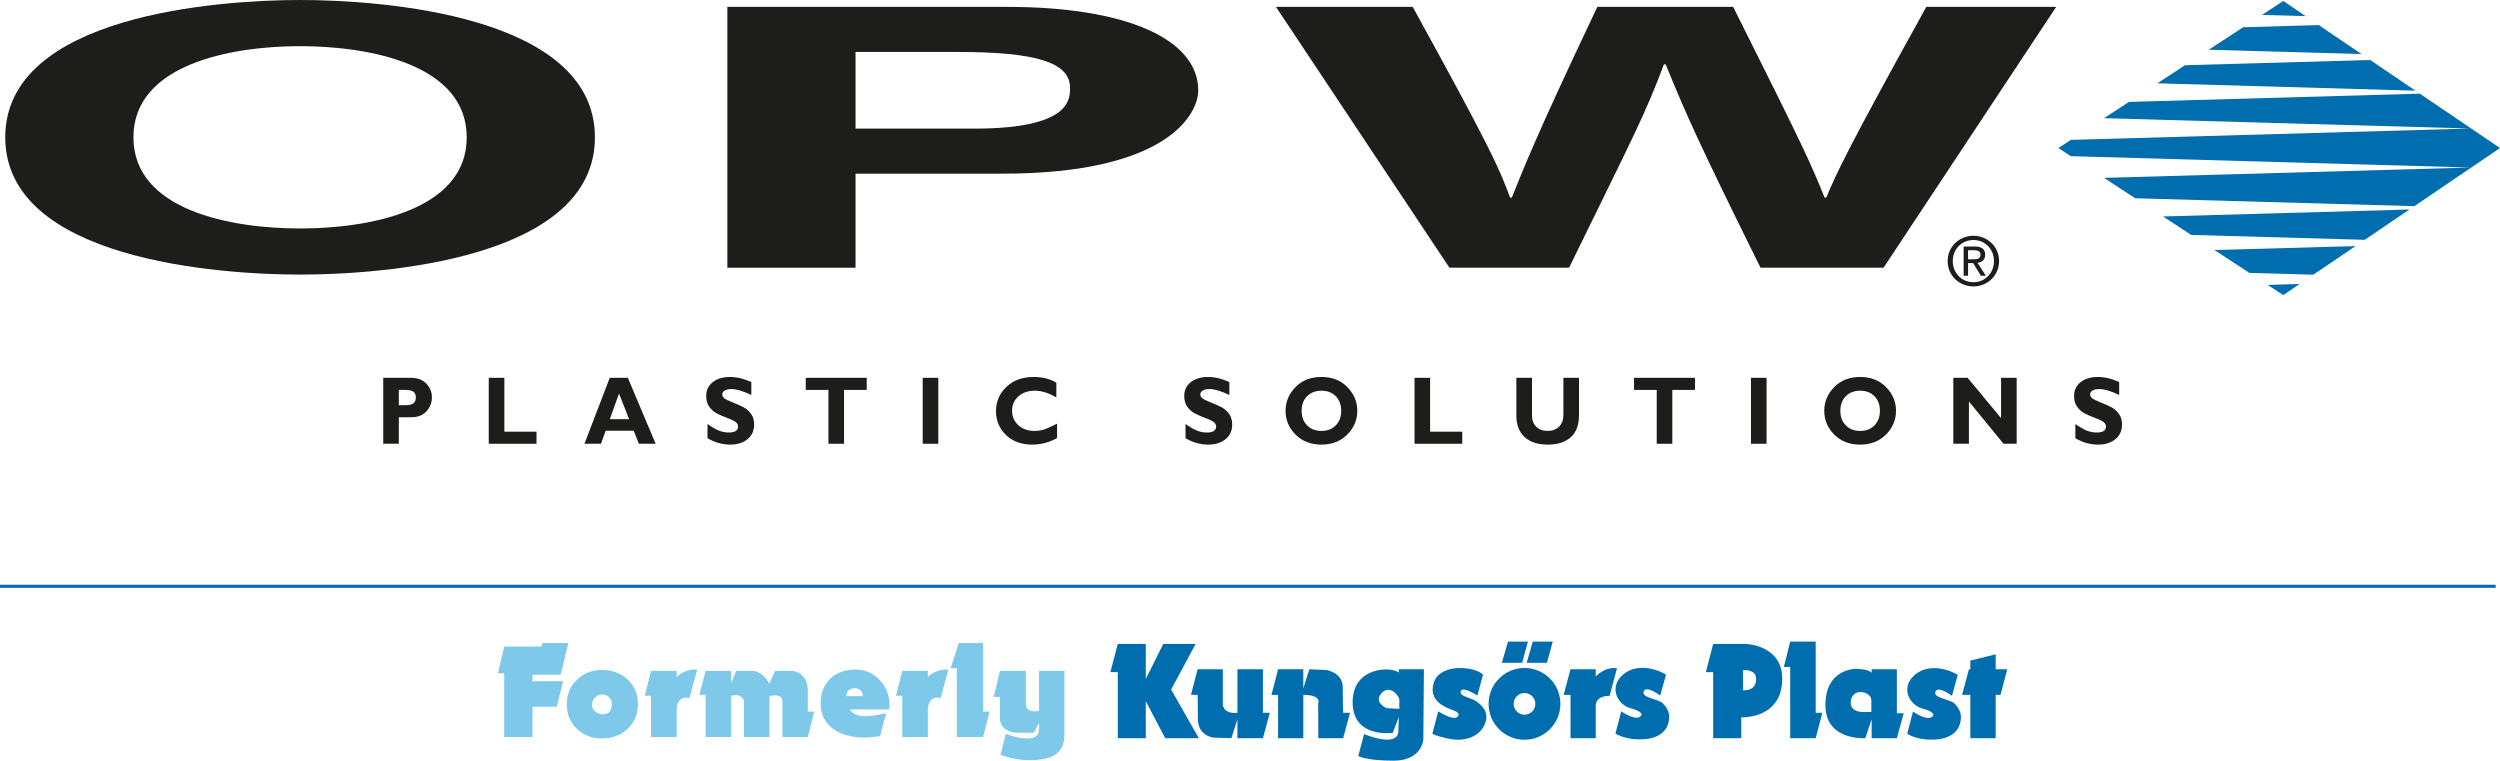
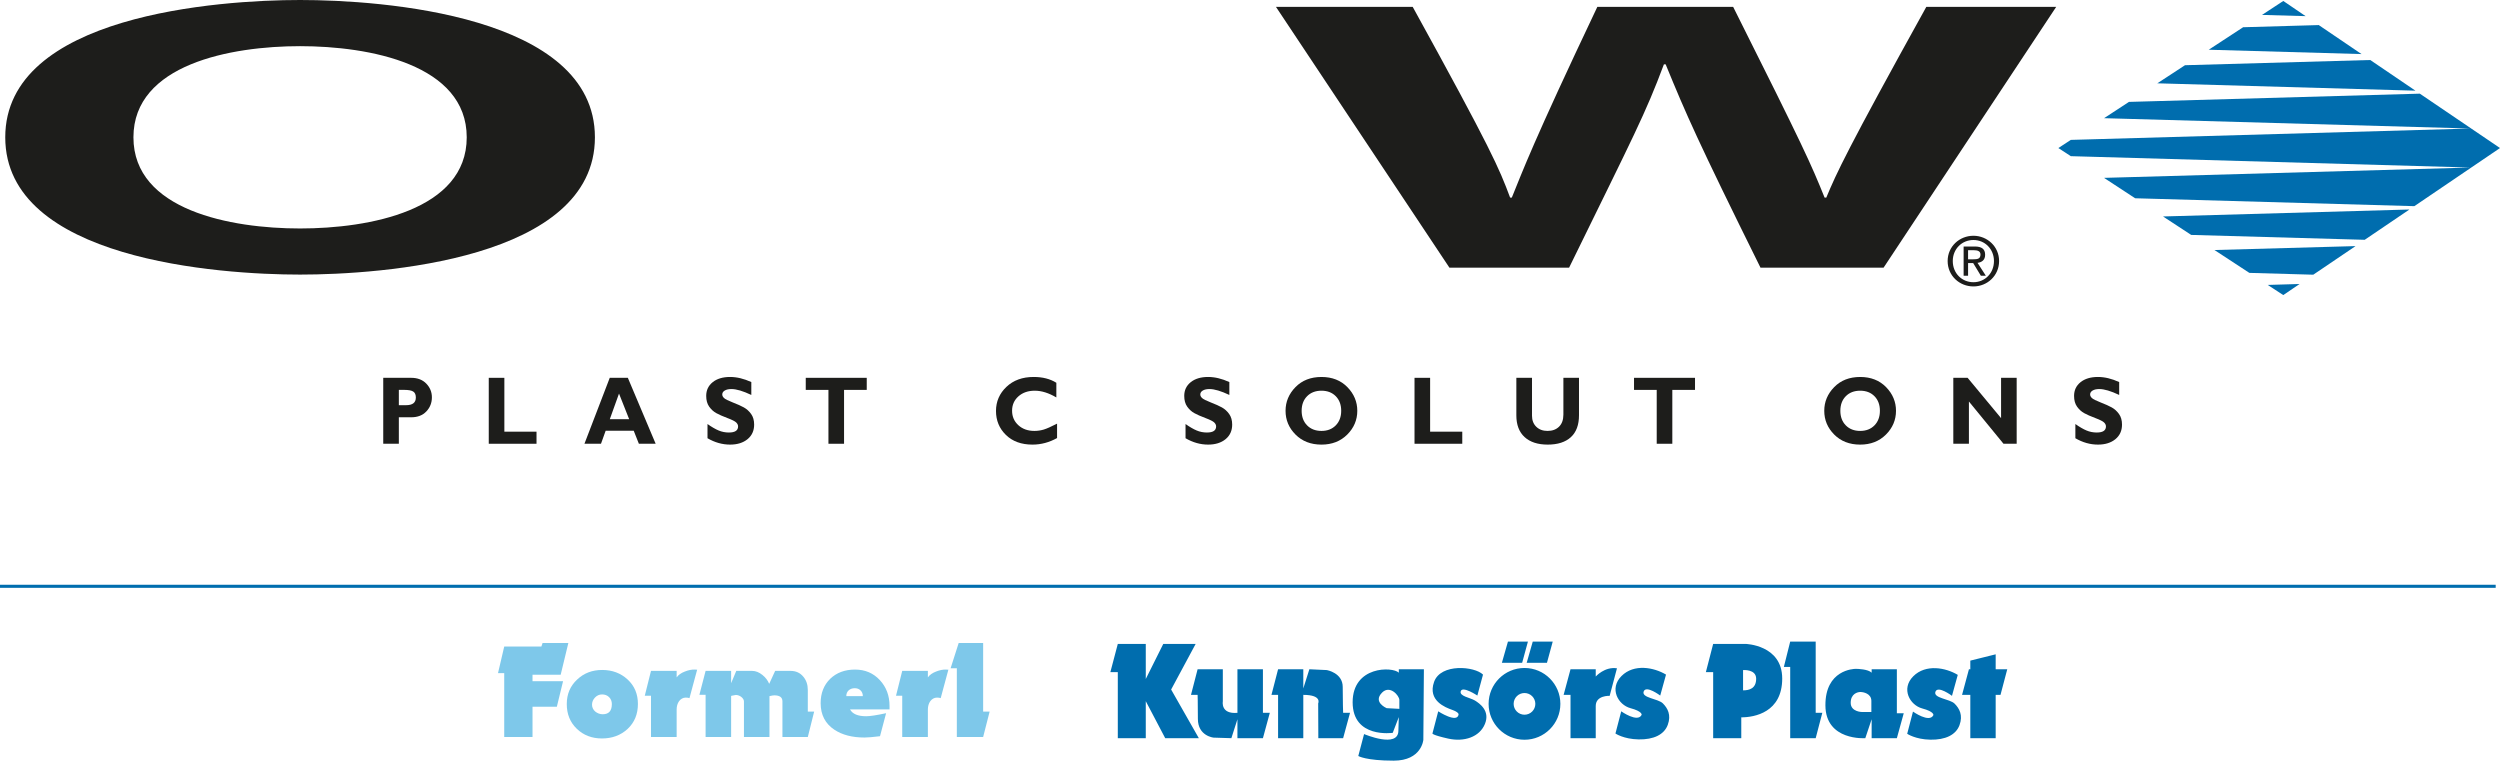
<svg xmlns="http://www.w3.org/2000/svg" id="Layer_1" viewBox="0 0 610.052 185.616">
  <defs>
    <style>      .st0 {        fill: #7ec8ea;      }      .st1, .st2 {        fill: #006dae;      }      .st3 {        fill: #1d1d1b;      }      .st2 {        fill-rule: evenodd;      }    </style>
  </defs>
  <g>
    <path class="st3" d="M93.519,92.196h6.817c1.547,0,2.775.471,3.688,1.414.912.946,1.367,2.062,1.367,3.352,0,1.336-.451,2.481-1.352,3.433-.901.955-2.129,1.429-3.682,1.429h-3.031v6.462h-3.808v-16.09ZM97.327,95.141v3.733h1.772c1.583,0,2.375-.623,2.375-1.867,0-.698-.211-1.185-.634-1.457s-1.146-.409-2.167-.409h-1.346Z" />
    <path class="st3" d="M130.921,105.337v2.949h-11.654v-16.09h3.808v13.141h7.847Z" />
    <path class="st3" d="M153.206,92.196l6.789,16.09h-4.095l-1.259-3.178h-6.847l-1.141,3.178h-4.036l6.175-16.09h4.412ZM153.529,102.295l-2.478-6.254-2.247,6.254h4.724Z" />
    <path class="st3" d="M183.337,93.231v3.144c-2.028-.961-3.643-1.439-4.848-1.439-.685,0-1.231.121-1.636.363s-.608.561-.608.961c0,.307.147.598.439.874s1.003.633,2.133,1.073c1.13.437,2.036.843,2.713,1.219.679.378,1.265.909,1.757,1.591.493.682.74,1.547.74,2.592,0,1.488-.538,2.676-1.614,3.56-1.076.881-2.493,1.324-4.251,1.324-1.898,0-3.736-.518-5.516-1.557v-3.467c1.022.722,1.927,1.25,2.715,1.578.788.332,1.623.496,2.505.496,1.496,0,2.243-.496,2.243-1.485,0-.338-.15-.657-.45-.955-.299-.301-1.019-.664-2.161-1.095-1.141-.428-2.047-.828-2.713-1.197-.668-.369-1.243-.896-1.729-1.578-.485-.685-.727-1.56-.727-2.626,0-1.383.529-2.499,1.586-3.349,1.057-.847,2.473-1.271,4.247-1.271,1.634,0,3.358.412,5.175,1.243Z" />
    <path class="st3" d="M211.503,92.196v2.946h-5.537v13.144h-3.808v-13.144h-5.538v-2.946h14.882Z" />
-     <path class="st3" d="M228.969,92.196v16.09h-3.808v-16.09h3.808Z" />
    <path class="st3" d="M257.946,103.38v3.513c-1.912,1.067-3.915,1.6-6.008,1.6-2.715,0-4.876-.791-6.484-2.369-1.609-1.575-2.412-3.523-2.412-5.833s.848-4.273,2.544-5.885c1.696-1.612,3.912-2.419,6.647-2.419,2.181,0,4.028.471,5.538,1.417v3.581c-1.854-1.098-3.608-1.647-5.264-1.647-1.628,0-2.957.459-3.989,1.377s-1.549,2.087-1.549,3.507c0,1.426.51,2.605,1.527,3.535s2.321,1.395,3.912,1.395c.788,0,1.547-.112,2.276-.329.73-.22,1.817-.701,3.262-1.445Z" />
    <path class="st3" d="M299.987,93.231v3.144c-2.028-.961-3.643-1.439-4.848-1.439-.685,0-1.231.121-1.636.363s-.608.561-.608.961c0,.307.147.598.439.874s1.003.633,2.133,1.073c1.13.437,2.036.843,2.713,1.219.679.378,1.265.909,1.757,1.591.493.682.74,1.547.74,2.592,0,1.488-.538,2.676-1.614,3.56-1.076.881-2.493,1.324-4.251,1.324-1.898,0-3.736-.518-5.516-1.557v-3.467c1.022.722,1.927,1.25,2.715,1.578.788.332,1.623.496,2.505.496,1.496,0,2.243-.496,2.243-1.485,0-.338-.15-.657-.45-.955-.299-.301-1.019-.664-2.161-1.095-1.141-.428-2.047-.828-2.713-1.197-.668-.369-1.243-.896-1.729-1.578-.485-.685-.727-1.56-.727-2.626,0-1.383.529-2.499,1.586-3.349,1.057-.847,2.473-1.271,4.247-1.271,1.634,0,3.358.412,5.175,1.243Z" />
    <path class="st3" d="M322.465,91.988c2.605,0,4.713.828,6.326,2.481,1.611,1.656,2.417,3.581,2.417,5.777,0,2.226-.817,4.158-2.451,5.795-1.634,1.634-3.73,2.453-6.292,2.453-2.589,0-4.698-.816-6.324-2.443-1.628-1.628-2.44-3.563-2.44-5.805,0-2.205.808-4.13,2.423-5.783,1.616-1.65,3.729-2.474,6.341-2.474ZM322.465,105.154c1.445,0,2.608-.453,3.492-1.355.882-.902,1.324-2.087,1.324-3.554,0-1.473-.442-2.661-1.324-3.56-.884-.896-2.047-1.346-3.492-1.346-1.451,0-2.62.45-3.507,1.346-.887.899-1.33,2.087-1.33,3.56,0,1.467.443,2.651,1.33,3.554.887.902,2.056,1.355,3.507,1.355Z" />
    <path class="st3" d="M356.825,105.337v2.949h-11.654v-16.09h3.808v13.141h7.847Z" />
    <path class="st3" d="M381.5,92.196h3.808v9.132c0,2.35-.66,4.133-1.98,5.346-1.321,1.212-3.206,1.82-5.657,1.82-2.422,0-4.302-.614-5.642-1.842-1.338-1.231-2.008-2.995-2.008-5.299v-9.157h3.82v9.247c0,1.122.347,2.022,1.045,2.698.696.676,1.609,1.014,2.741,1.014,1.174,0,2.113-.347,2.817-1.039s1.056-1.674,1.056-2.949v-8.971Z" />
    <path class="st3" d="M413.618,92.196v2.946h-5.537v13.144h-3.808v-13.144h-5.538v-2.946h14.882Z" />
-     <path class="st3" d="M431.082,92.196v16.09h-3.808v-16.09h3.808Z" />
    <path class="st3" d="M453.92,91.988c2.605,0,4.713.828,6.326,2.481,1.611,1.656,2.417,3.581,2.417,5.777,0,2.226-.817,4.158-2.451,5.795-1.634,1.634-3.73,2.453-6.292,2.453-2.589,0-4.698-.816-6.324-2.443-1.628-1.628-2.44-3.563-2.44-5.805,0-2.205.808-4.13,2.423-5.783,1.616-1.65,3.729-2.474,6.341-2.474ZM453.92,105.154c1.445,0,2.608-.453,3.492-1.355.882-.902,1.324-2.087,1.324-3.554,0-1.473-.442-2.661-1.324-3.56-.884-.896-2.047-1.346-3.492-1.346-1.451,0-2.62.45-3.507,1.346-.887.899-1.33,2.087-1.33,3.56,0,1.467.443,2.651,1.33,3.554s2.056,1.355,3.507,1.355Z" />
    <path class="st3" d="M492.111,92.196v16.09h-3.216l-8.439-10.31v10.31h-3.808v-16.09h3.492l8.163,9.836v-9.836h3.808Z" />
    <path class="st3" d="M517.125,93.231v3.144c-2.028-.961-3.643-1.439-4.848-1.439-.685,0-1.231.121-1.636.363s-.608.561-.608.961c0,.307.147.598.439.874s1.003.633,2.133,1.073c1.13.437,2.036.843,2.713,1.219.679.378,1.265.909,1.757,1.591.493.682.74,1.547.74,2.592,0,1.488-.538,2.676-1.614,3.56-1.076.881-2.493,1.324-4.251,1.324-1.898,0-3.736-.518-5.516-1.557v-3.467c1.022.722,1.927,1.25,2.715,1.578.788.332,1.623.496,2.505.496,1.496,0,2.243-.496,2.243-1.485,0-.338-.15-.657-.45-.955-.299-.301-1.019-.664-2.161-1.095-1.141-.428-2.047-.828-2.713-1.197-.668-.369-1.243-.896-1.729-1.578-.485-.685-.727-1.56-.727-2.626,0-1.383.529-2.499,1.586-3.349,1.057-.847,2.473-1.271,4.247-1.271,1.634,0,3.358.412,5.175,1.243Z" />
  </g>
  <path class="st3" d="M73.223,55.753c16.894,0,40.668-4.432,40.668-22.242,0-17.815-23.775-22.247-40.668-22.247-16.889,0-40.663,4.432-40.663,22.247,0,17.811,23.775,22.242,40.663,22.242M73.223,0c19.814,0,71.948,3.64,71.948,33.51,0,29.864-52.134,33.496-71.948,33.496-19.806,0-71.941-3.632-71.941-33.496C1.281,3.64,53.417,0,73.223,0" />
-   <path class="st3" d="M237.756,31.387c23.357,0,23.357-7.093,23.357-9.932,0-6.202-8.133-8.778-27.523-8.778h-24.82v18.71h28.986ZM208.77,65.329h-31.278V1.683h68.391c28.989,0,46.515,7.892,46.515,20.383,0,5.768-7.508,20.31-47.762,20.31h-35.865v22.953Z" />
  <path class="st3" d="M311.365,1.683h33.369c19.186,34.837,21.057,39.27,23.765,46.534h.416c2.718-6.641,5.01-13.118,20.864-46.534h33.152c17.516,34.931,18.977,38.297,22.309,46.534h.416c2.504-6.019,5.009-11.52,24.402-46.534h31.694l-42.122,63.64h-30.028c-15.437-31.189-18.139-37.404-23.148-49.628h-.423c-4.582,12.224-7.085,16.83-23.141,49.628h-29.195L311.365,1.683Z" />
  <path class="st3" d="M481.542,63.274c.92,0,1.738-.065,1.738-1.171,0-.872-.808-1.043-1.565-1.043h-1.463v2.214h1.29ZM480.252,67.283h-1.088v-7.132h2.716c1.695,0,2.534.617,2.534,2.023,0,1.278-.803,1.834-1.858,1.965l2.028,3.144h-1.215l-1.878-3.096h-1.239v3.096ZM481.56,68.865c2.794,0,5.008-2.184,5.008-5.167,0-2.93-2.214-5.133-5.008-5.133-2.832,0-5.041,2.203-5.041,5.133,0,2.984,2.209,5.167,5.041,5.167M475.265,63.698c0-3.547,2.887-6.167,6.295-6.167,3.364,0,6.261,2.619,6.261,6.167,0,3.585-2.897,6.198-6.261,6.198-3.408,0-6.295-2.613-6.295-6.198" />
  <g>
    <polygon class="st1" points="564.487 67.032 574.802 60.054 540.37 61.009 548.888 66.588 564.487 67.032" />
    <polygon class="st1" points="527.818 52.821 534.698 57.326 577.038 58.516 587.951 51.123 527.818 52.821" />
    <polygon class="st1" points="590.487 22.855 519.51 24.865 513.43 28.84 602.803 31.361 505.323 34.134 502.282 36.125 505.323 38.109 602.803 40.881 513.424 43.401 521.019 48.381 589.146 50.308 610.052 36.125 590.487 22.855" />
    <polygon class="st1" points="589.417 22.126 578.387 14.642 533.185 15.914 526.427 20.331 589.417 22.126" />
    <polygon class="st1" points="553.368 69.527 557.167 72.006 561.145 69.3 553.368 69.527" />
    <polygon class="st1" points="538.974 12.136 576.26 13.194 565.827 6.12 547.37 6.646 538.974 12.136" />
    <polygon class="st1" points="551.978 3.64 562.615 3.938 557.167 .235 551.978 3.64" />
  </g>
  <path class="st2" d="M291.768,157.126h-7.903l-4.271,8.559v-8.559h-6.826l-1.816,6.888h1.816v16.117h6.826v-9.029l4.742,9.029h8.205l-6.759-11.87,5.986-11.135ZM308.18,163.312h-6.221v10.634c-4.156.369-3.565-2.776-3.565-2.776v-7.858h-6.154l-1.615,6.253h1.615s.067,1.648.067,5.852,3.834,4.58,3.834,4.58l4.338.135,1.479-4.615v4.615h6.221l1.681-6.186h-1.681v-10.634ZM327.651,167.626c0-3.439-3.867-4.113-3.867-4.113l-4.271-.201-1.48,4.681v-4.681h-6.154l-1.615,6.253h1.615v10.567h6.154v-10.567c4.647,0,3.632,2.073,3.632,2.073l.034,8.493h6.053l1.681-6.186h-1.681s-.101-2.881-.101-6.32ZM341.337,164.148c-1.503-1.502-11.266-1.691-11.266,7.213,0,8.904,9.786,7.466,9.786,7.466l1.479-3.845-.101,3.31c0,4.408-8.373.836-8.373.836l-1.412,5.35s1.822,1.137,8.648,1.137c6.827,0,7.225-5.083,7.225-5.083l.134-17.221h-6.12v.836ZM341.472,172.975l-3.094-.167s-3.469-1.452-1.11-3.812c1.922-1.922,4.204.788,4.204,1.805v2.173ZM359.9,170.936c-1.143-.702-3.913-1.049-3.43-2.307.482-1.258,4.035,1.104,4.035,1.104l1.379-5.116c-2.027-2.027-10.308-2.802-11.938,1.772-1.63,4.575,2.771,6.251,4.38,6.819s1.606,1.072,1.606,1.072c-.245,2.374-4.977-.703-4.977-.703l-1.413,5.417s-.044.369,3.834,1.237c3.878.868,7.667-.361,8.979-3.577,1.311-3.216-1.311-5.016-2.455-5.718ZM372.007,163.001c-4.836,0-8.756,3.92-8.756,8.756s3.92,8.756,8.756,8.756,8.756-3.92,8.756-8.756-3.92-8.756-8.756-8.756ZM372.007,174.404c-1.461,0-2.647-1.185-2.647-2.646,0-1.461,1.186-2.646,2.647-2.646,1.462,0,2.647,1.185,2.647,2.646,0,1.462-1.185,2.646-2.647,2.646ZM389.392,165.084v-1.772h-6.154l-1.682,6.253h1.682v10.567h6.154v-7.858c0-2.65,3.397-2.474,3.397-2.474l1.783-6.721c-2.992-.468-5.179,2.006-5.179,2.006ZM401.094,168.729c.594-1.594,4.036,1.003,4.036,1.003l1.413-5.116c-2.911-1.749-7.794-2.722-10.859.343-3.066,3.066-.823,7.045,2.182,7.849,3.005.804,2.725,1.638,2.725,1.638-.97,1.975-4.977-.87-4.977-.87l-1.412,5.417s1.995,1.372,5.656,1.438c3.66.066,6.233-1.155,7.114-3.559.881-2.405-.029-4.064-1.202-5.234-1.173-1.17-5.268-1.315-4.675-2.909ZM425.916,157.126h-7.869l-1.782,6.888h1.782v16.117h6.86v-5.083c3.234,0,9.989-1.213,9.989-9.467,0-8.253-8.98-8.455-8.98-8.455ZM425.344,168.462v-4.949s3.195-.272,3.195,2.107c0,2.379-1.652,2.842-3.195,2.842ZM443.066,156.558h-6.22l-1.548,6.186h1.548v17.387h6.22l1.615-6.186h-1.615v-17.388ZM462.874,163.312h-6.154v.836c-.85-.85-3.337-.936-3.867-.936s-7.466.235-7.415,8.936c.051,8.702,9.734,7.983,9.734,7.983l1.547-4.615v4.615h6.154l1.681-6.086h-1.681v-10.733ZM456.652,173.745h-2.279s-2.764-.02-2.764-2.241,1.674-2.642,2.368-2.642,2.676.364,2.676,2.173v2.709ZM472.288,168.796c.594-1.594,4.036,1.003,4.036,1.003l1.413-5.116c-2.911-1.749-7.794-2.722-10.859.343-3.066,3.065-.823,7.045,2.182,7.849,3.005.803,2.725,1.638,2.725,1.638-.97,1.975-4.978-.87-4.978-.87l-1.412,5.417s1.995,1.372,5.656,1.438c3.66.066,6.233-1.155,7.114-3.56.881-2.405-.029-4.064-1.202-5.234-1.173-1.171-5.269-1.315-4.675-2.909ZM486.986,163.312v-3.645l-6.188,1.539v2.106h-.336l-1.681,6.253h2.017v10.567h6.188v-10.567h1.177l1.648-6.253h-2.824ZM372.847,156.558h-4.876l-1.48,5.183h4.944l1.412-5.183ZM377.488,161.74l1.412-5.183h-4.876l-1.48,5.183h4.944Z" />
  <g>
    <path class="st0" d="M136.818,164.646h-6.873v1.58h7.453l-1.517,6.228h-5.937v7.389h-6.905v-15.584h-1.517l1.517-6.485h9.067l.29-.872h6.292l-1.871,7.744Z" />
    <path class="st0" d="M153.146,177.876c-1.678,1.548-3.764,2.323-6.26,2.323-2.452,0-4.496-.785-6.13-2.356-1.635-1.57-2.452-3.581-2.452-6.033,0-2.432.849-4.432,2.549-6.002,1.634-1.548,3.667-2.323,6.099-2.323,2.452,0,4.517.775,6.195,2.323,1.678,1.548,2.517,3.539,2.517,5.969,0,2.495-.839,4.529-2.517,6.099ZM148.629,170.115c-.452-.441-1.022-.661-1.71-.661-.667,0-1.242.254-1.726.758-.484.506-.726,1.092-.726,1.759,0,.322.069.63.21.92.14.291.333.538.58.742.247.205.527.366.839.484.312.119.64.177.984.177,1.485,0,2.226-.827,2.226-2.484,0-.688-.226-1.254-.677-1.695Z" />
    <path class="st0" d="M168.246,170.357c-.258-.085-.559-.129-.904-.129s-.656.08-.935.242c-.28.161-.517.376-.71.645-.194.269-.339.576-.436.92s-.145.698-.145,1.064v6.744h-6.26v-10.068h-1.517l1.517-6.066h6.26v1.581c.43-.602,1.097-1.076,2.001-1.42.86-.344,1.666-.505,2.419-.484l.581.033-1.871,6.936Z" />
    <path class="st0" d="M197.124,179.843h-6.195v-8.712c0-.969-.667-1.453-2-1.453-.259,0-.645.065-1.162.194v9.971h-6.228v-8.68c0-.194-.059-.387-.177-.581-.119-.194-.275-.364-.468-.516-.194-.15-.409-.269-.645-.354-.237-.085-.463-.13-.678-.13-.108,0-.398.055-.871.162-.022,0-.119.022-.291.065v10.034h-6.227v-10.293h-1.517l1.517-5.84h6.227v3.001l1.258-3.001h3.872c.86,0,1.699.334,2.517,1.0.753.603,1.301,1.323,1.645,2.163l1.452-3.163h3.775c1.29,0,2.323.474,3.097,1.42.731.861,1.097,1.947,1.097,3.26v5.259h1.548l-1.548,6.195Z" />
    <path class="st0" d="M207.417,173.099c.602,1.119,1.915,1.678,3.937,1.678.946,0,2.57-.247,4.873-.742l-1.485,5.614c-.882.108-1.635.189-2.258.242-.624.054-1.13.08-1.517.08-2.99,0-5.443-.633-7.357-1.904-2.237-1.483-3.355-3.646-3.355-6.485,0-2.43.774-4.409,2.323-5.936,1.57-1.506,3.592-2.259,6.066-2.259,2.452,0,4.474.861,6.066,2.582,1.57,1.699,2.355,3.796,2.355,6.292v.839h-9.648ZM209.998,168.477c-.366-.361-.839-.54-1.42-.54-.602,0-1.097.175-1.484.524s-.58.821-.58,1.412h4.033c0-.571-.183-1.036-.549-1.395Z" />
    <path class="st0" d="M229.551,170.357c-.258-.085-.559-.129-.904-.129s-.656.08-.935.242c-.28.161-.517.376-.71.645-.194.269-.339.576-.436.92s-.145.698-.145,1.064v6.744h-6.26v-10.068h-1.517l1.517-6.066h6.26v1.581c.43-.602,1.097-1.076,2.001-1.42.86-.344,1.666-.505,2.419-.484l.581.033-1.871,6.936Z" />
    <path class="st0" d="M239.908,179.843h-6.421v-16.778h-1.517l1.968-6.162h5.969v16.746h1.581l-1.581,6.195Z" />
-     <path class="st0" d="M257.235,184.328c-1.334.775-3.281,1.162-5.84,1.162-2.625,0-5.033-.441-7.228-1.323l1.258-5.099c1.871.753,3.614,1.13,5.227,1.13,1.936,0,2.904-.743,2.904-2.228v-1.58l-1.323,2.42h-3.71c-1.27,0-2.313-.279-3.13-.84-.925-.602-1.388-1.527-1.388-2.774v-5.131h-1.517l1.517-6.357h6.324v7.873c0,1.334.699,2.001,2.098,2.001.473,0,.849-.054,1.129-.162v-9.712h6.195v15.552c0,2.388-.839,4.077-2.517,5.066Z" />
  </g>
  <rect class="st1" y="142.693" width="609" height=".75" />
</svg>